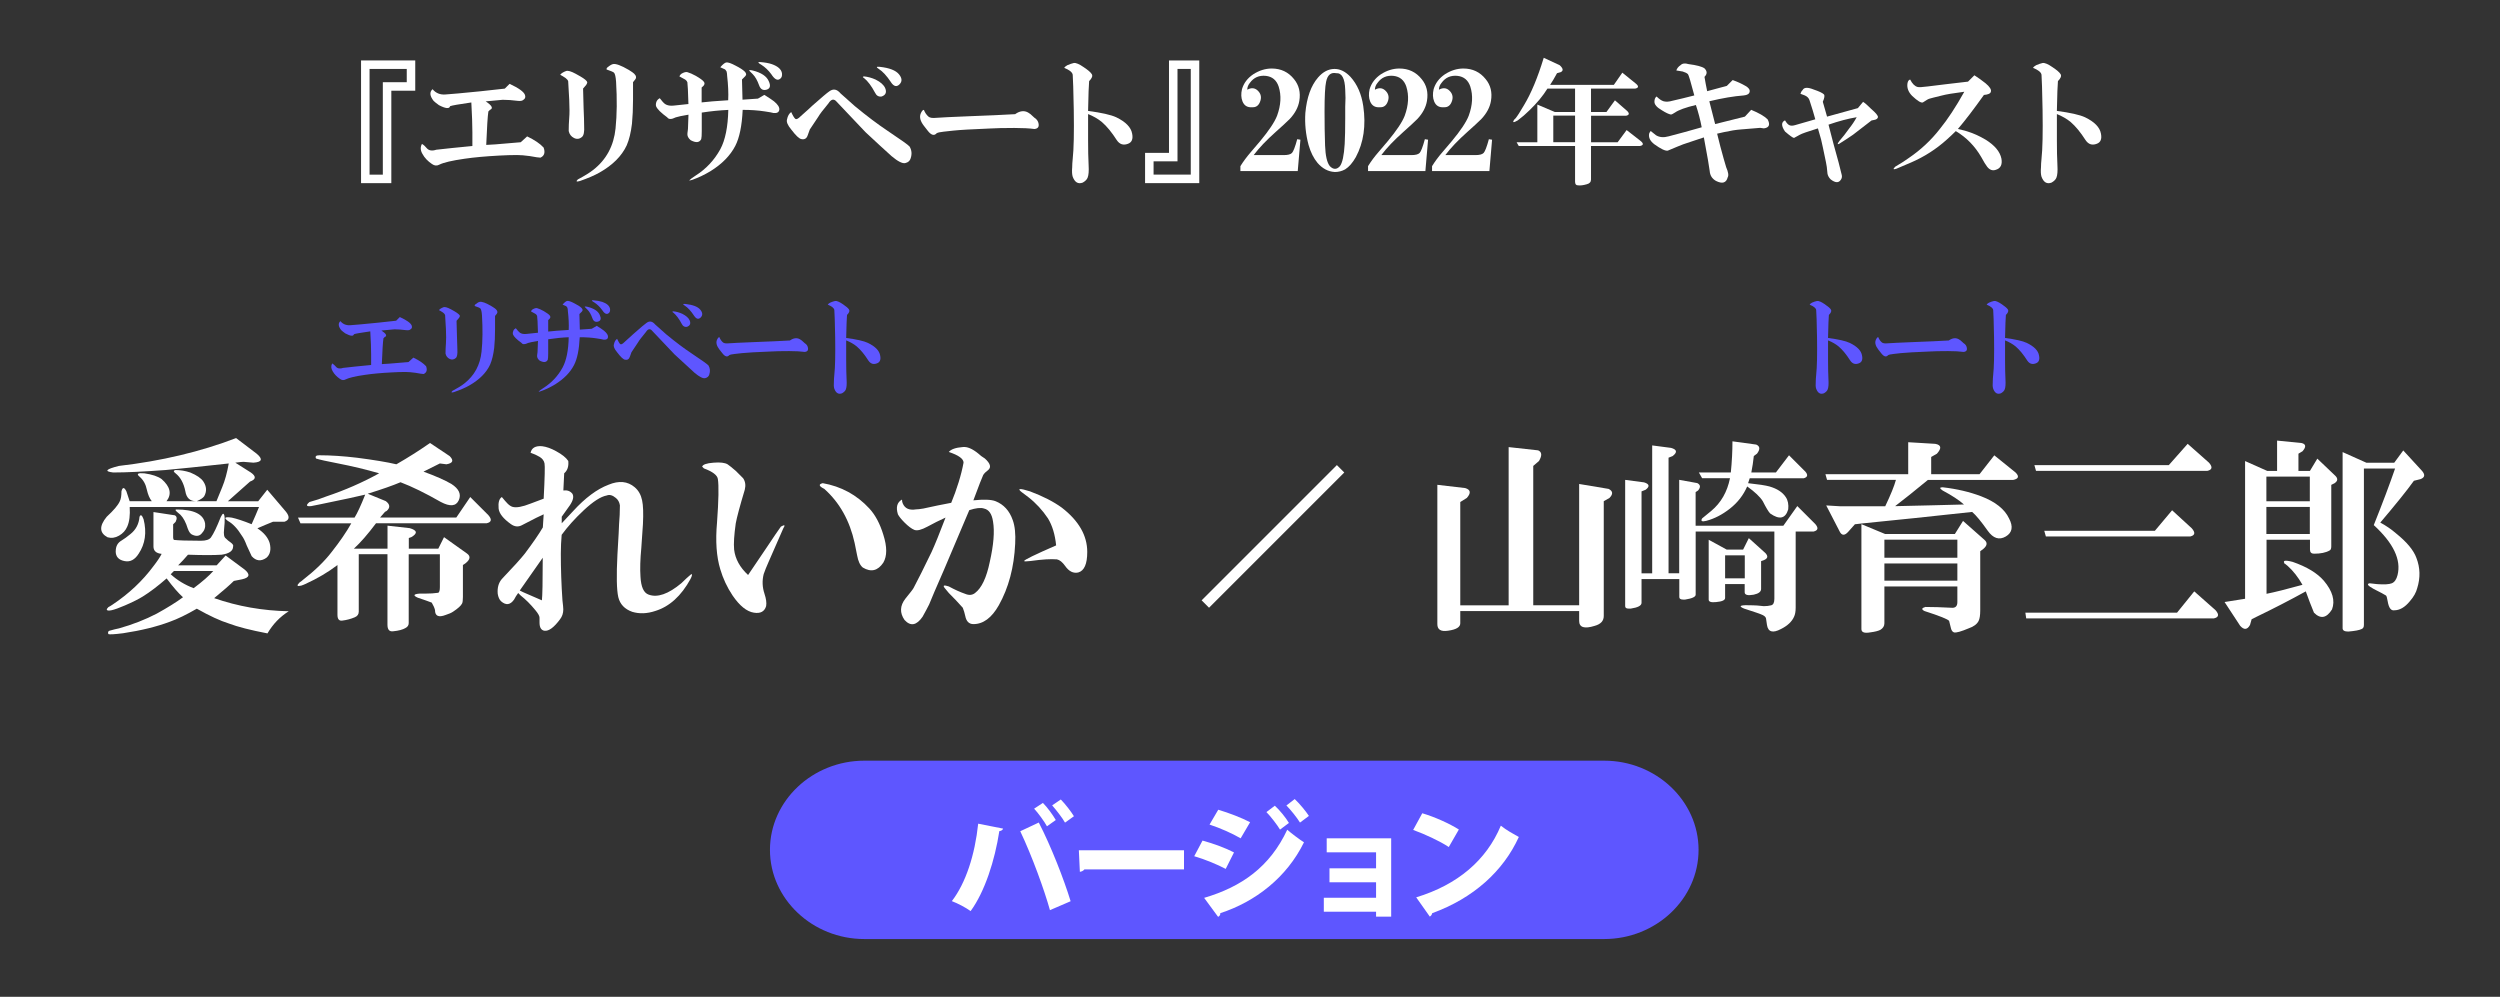
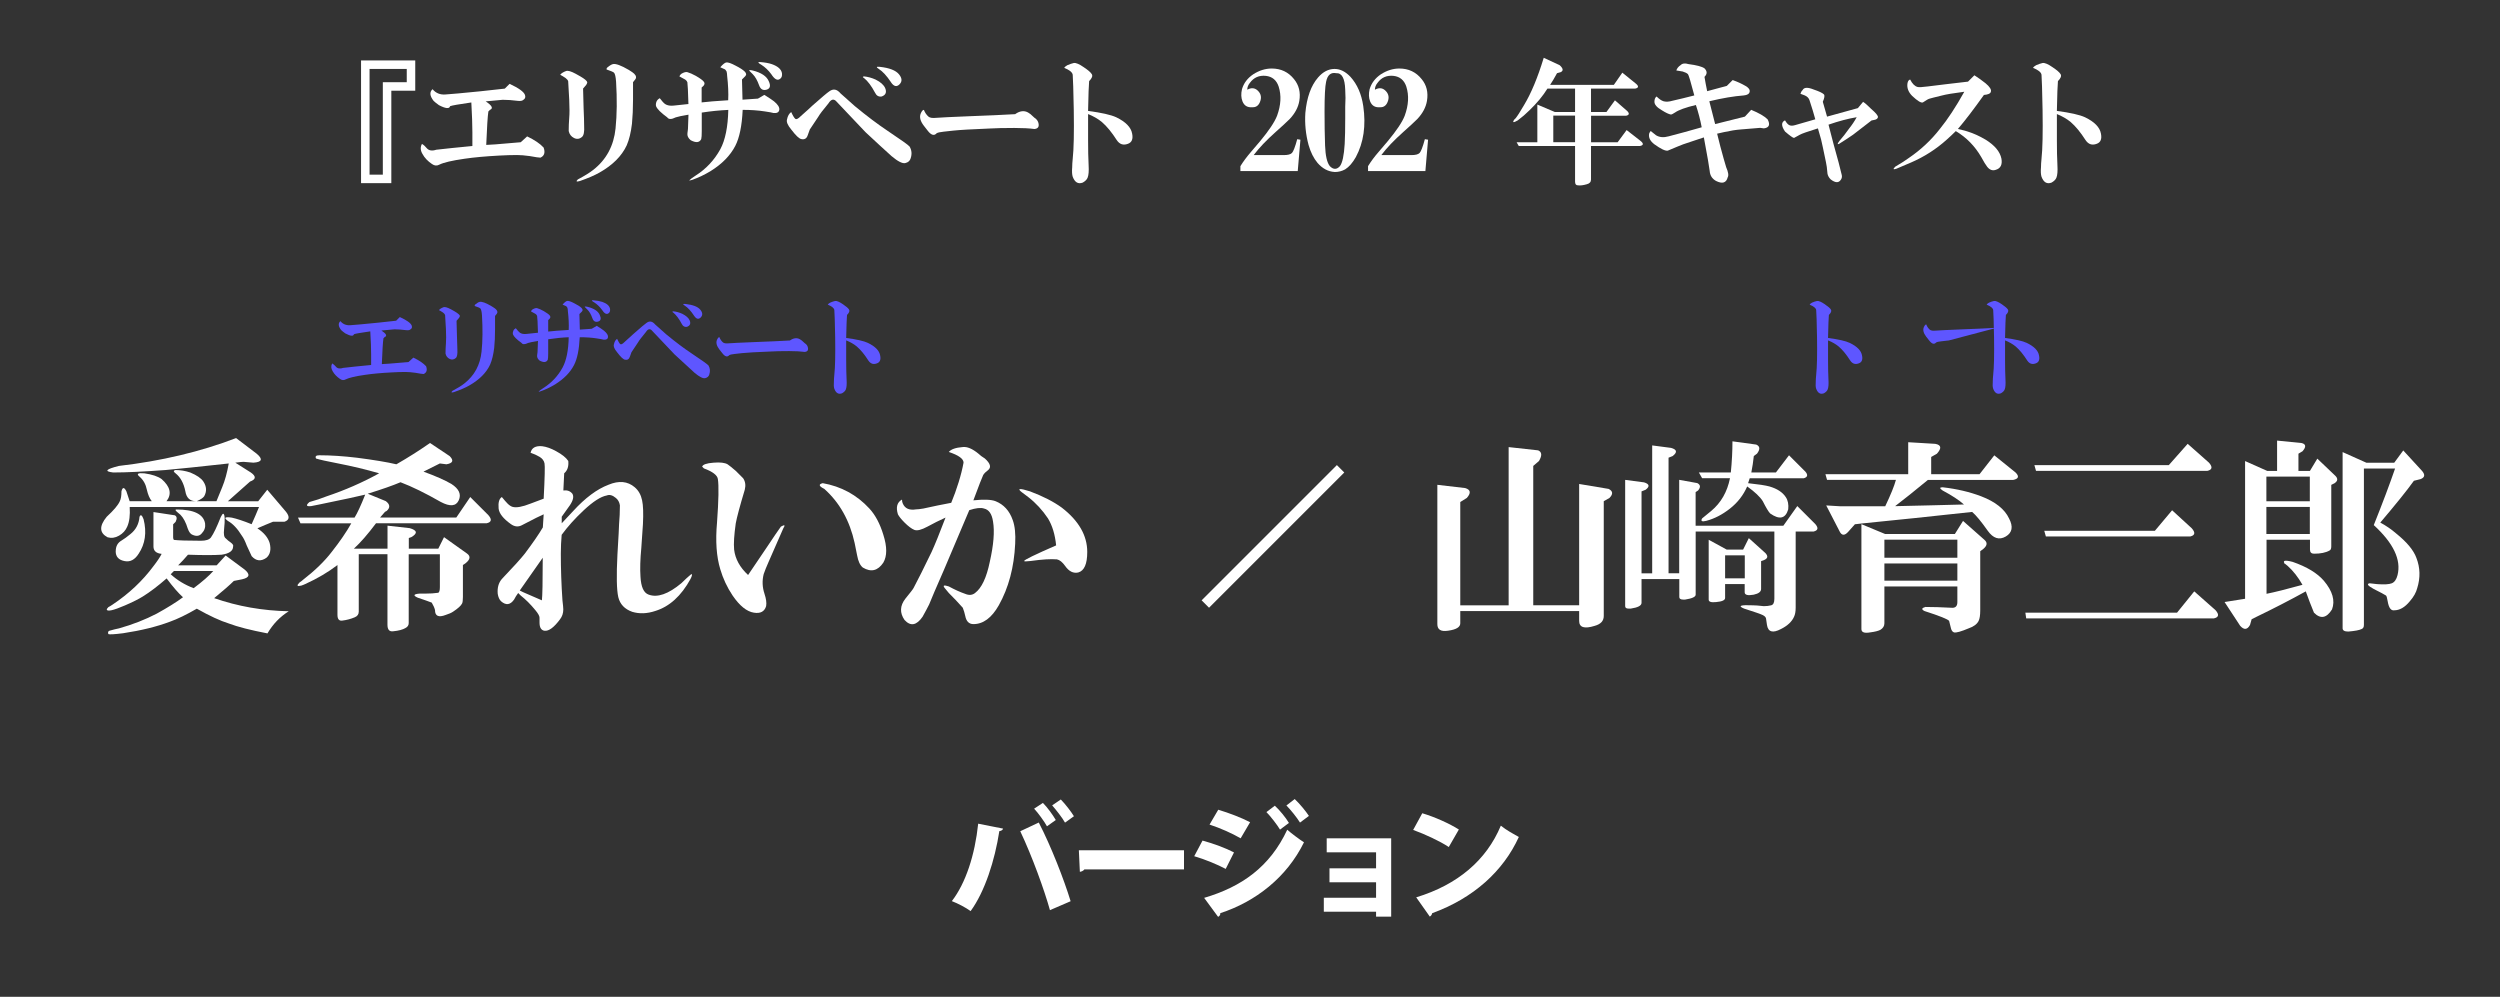
<svg xmlns="http://www.w3.org/2000/svg" id="_レイヤー_2" viewBox="0 0 476.52 190">
  <rect x="0" y="0" width="476.52" height="190" fill="#333333" stroke="none" />
  <defs>
    <style>.cls-1{fill:#fff;}.cls-2{fill:none;}.cls-3{fill:#5e56ff;}</style>
  </defs>
  <g id="_レイヤー_2-2">
    <g>
      <g>
-         <path class="cls-3" d="M323.76,161.99c0-9.35-8.1-17-18-17H164.76c-9.9,0-18,7.65-18,17s8.1,17,18,17h141c9.9,0,18-7.65,18-17Z" />
        <g>
          <path class="cls-1" d="M191.2,157.94c-.07,.24-.31,.43-.72,.48-.86,5.59-2.76,11.52-5.47,15.24-1.01-.72-2.4-1.44-3.58-1.9,2.66-3.46,4.39-8.79,5.02-14.76l4.75,.94Zm8.93,15.55c-1.03-3.72-3.36-10.2-5.66-15.05l3.53-1.66c2.33,4.49,4.82,10.9,6.07,15l-3.94,1.7Zm-1.34-20.45c.89,.89,1.92,2.35,2.45,3.26l-1.68,1.2c-.48-.89-1.7-2.57-2.45-3.36l1.68-1.1Zm3.41-.65c.89,.91,1.94,2.28,2.5,3.19l-1.7,1.22c-.48-.89-1.73-2.47-2.45-3.29l1.66-1.13Z" />
          <path class="cls-1" d="M205.64,162.07h20.04v3.65h-18.99c-.17,.24-.5,.41-.86,.46l-.19-4.1Z" />
          <path class="cls-1" d="M229.21,160.22c2.14,.58,4.44,1.44,6,2.26l-1.58,3.14c-1.54-.82-3.94-1.82-6-2.42l1.58-2.98Zm.31,10.92c7.15-2.11,12.53-5.9,15.84-12.99,.72,.65,2.42,1.92,3.19,2.4-3.29,6.72-9.27,11.33-15.96,13.51,.05,.24-.07,.53-.41,.7l-2.66-3.62Zm2.69-16.8c2.14,.65,4.39,1.51,6.07,2.38l-1.8,3.07c-1.7-.98-3.82-1.92-5.93-2.62l1.66-2.83Zm10.78-.77c.94,.86,2.09,2.28,2.69,3.29l-1.7,1.27c-.5-.86-1.82-2.57-2.59-3.34l1.61-1.22Zm3.79-1.27c.94,.89,2.11,2.3,2.71,3.22l-1.7,1.27c-.55-.91-1.8-2.47-2.59-3.26l1.58-1.22Z" />
          <path class="cls-1" d="M265.17,159.79v14.93h-2.88v-.94h-9.96v-2.66h9.96v-2.95h-8.88v-2.66h8.88v-3.05h-9.41v-2.67h12.29Z" />
          <path class="cls-1" d="M271.09,155.01c2.38,.7,5.23,1.99,6.98,3.1l-1.92,3.34c-1.7-1.13-4.56-2.45-6.79-3.26l1.73-3.17Zm-1.15,16.03c7.9-2.4,13.39-7.08,16.13-13.66,1.08,.86,2.35,1.56,3.43,2.16-2.98,6.53-8.67,11.67-16.51,14.52-.05,.26-.22,.53-.46,.65l-2.59-3.67Z" />
        </g>
      </g>
      <g>
        <path class="cls-1" d="M79.15,11.52v5.77h-4.56v17.62h-5.77V11.52h10.33Zm-8.71,21.77h2.53V15.67h4.56v-2.53h-7.09v20.15Z" />
        <path class="cls-1" d="M100.48,26c1.42,.68,2.46,1.38,3.14,2.13,.34,.95,.13,1.59-.61,1.92-.27,0-.95-.1-2.03-.3-.95-.13-1.76-.2-2.43-.2-1.08,0-2.19,.04-3.34,.1-2.63,.14-4.86,.34-6.68,.61-2.36,.34-3.95,.71-4.76,1.11-.47,.27-.95,.24-1.42-.1-.81-.54-1.42-1.18-1.82-1.92-.4-.67-.44-1.32-.1-1.92,.34,.2,.64,.47,.91,.81,.4,.47,1.01,.57,1.82,.3,1.75-.2,4.05-.44,6.88-.71v-2.63c0-1.42-.07-3.31-.2-5.67-2.36,.34-3.71,.57-4.05,.71-.14,.54-.85,.47-2.13-.2-.47-.34-.81-.61-1.01-.81-.74-.95-.81-1.69-.2-2.23,.61,.74,1.42,1.08,2.43,1.01,1.08-.07,3.31-.27,6.68-.61l4.66-.51,.91-.91c1.75,.81,2.73,1.52,2.94,2.13,.13,.41,.03,.71-.3,.91-.2,.2-.57,.27-1.11,.2-1.01-.13-1.96-.2-2.84-.2-.95,.07-2.02,.17-3.24,.3,1.22,.81,1.48,1.35,.81,1.62l-.3,.3c-.14,.88-.27,3-.41,6.38l1.72-.1c1.62-.13,3.24-.27,4.86-.41l1.21-1.11Z" />
        <path class="cls-1" d="M111.14,16.88l.1,3.75c.07,1.49,.1,2.6,.1,3.34,.07,1.15-.07,1.86-.41,2.13-.47,.41-.98,.47-1.52,.2-.54-.27-.88-.71-1.01-1.32,0-.81,.03-1.65,.1-2.53,.07-.74,.07-1.89,0-3.44-.07-1.28-.14-2.46-.2-3.54-.07-.2-.24-.41-.51-.61-.4-.27-.74-.47-1.01-.61,.2-.27,.57-.51,1.11-.71,.34-.13,.95,.04,1.82,.51l.91,.51c.81,.47,1.25,.84,1.32,1.11,0,.14-.07,.3-.2,.51-.27,.34-.47,.57-.61,.71Zm9.52-1.21v3.34c0,1.69-.07,3.21-.2,4.56-.2,1.69-.54,3.07-1.01,4.15-.95,2.03-2.67,3.75-5.16,5.16-.95,.54-2.19,1.08-3.75,1.62-.68,.2-.81,.1-.4-.3,1.28-.68,2.26-1.28,2.94-1.82,2.5-1.96,3.91-4.59,4.25-7.9,.27-2.63,.3-5.6,.1-8.91-.07-.94-.2-1.52-.4-1.72-.14-.13-.61-.34-1.42-.61,0-.2,.07-.34,.2-.41,.4-.34,.74-.54,1.01-.61,.54-.13,1.55,.24,3.04,1.11,.54,.34,.88,.57,1.01,.71,.41,.4,.47,.78,.2,1.11l-.41,.51Z" />
        <path class="cls-1" d="M145.71,18.1c.88,.54,1.48,.95,1.82,1.21,.74,.61,1.08,1.15,1.01,1.62-.07,.47-.44,.68-1.11,.61-.2-.07-.74-.17-1.62-.3-1.28-.2-2.7-.3-4.25-.3-.14,3.04-.61,5.33-1.42,6.89-.95,1.82-2.5,3.41-4.66,4.76-1.22,.74-2.43,1.32-3.65,1.72-.74,.27-.51,0,.71-.81,2.03-1.28,3.61-2.97,4.76-5.06,.94-1.75,1.45-4.25,1.52-7.49-1.62,.07-3.31,.24-5.06,.51v3.54c0,.74-.03,1.25-.1,1.52-.34,.68-1.01,.74-2.02,.2-.47-.4-.68-.84-.61-1.32l.1-.81,.1-2.73c-1.21,.2-2.02,.37-2.43,.51-.81,.41-1.35,.41-1.62,0-1.21-.88-1.92-1.59-2.13-2.13-.07-.27-.04-.57,.1-.91,.13-.27,.34-.47,.61-.61,.4,.54,.74,.91,1.01,1.11,.41,.27,.95,.37,1.62,.3l2.83-.3c-.07-2.43-.14-3.81-.2-4.15-.07-.2-.2-.37-.41-.51-.34-.2-.71-.41-1.11-.61,.07-.2,.2-.37,.4-.51,.47-.27,.84-.37,1.11-.3,.47,.14,1.01,.37,1.62,.71,.81,.47,1.32,.84,1.52,1.11,.27,.34,.13,.71-.41,1.11v2.84c1.08-.13,2.77-.27,5.06-.41,.07-1.35,0-2.9-.2-4.66,0-.27-.04-.54-.1-.81-.07-.13-.17-.27-.3-.41l-.91-.41c.47-.54,.84-.84,1.11-.91,.34-.07,.95,.14,1.82,.61,.81,.41,1.38,.78,1.72,1.11,.34,.34,.37,.64,.1,.91l-.61,.61c.07,2.43,.1,3.71,.1,3.85,1.01-.07,1.99-.13,2.94-.2l1.21-.71Zm-1.01-1.82c-.34-.95-.74-1.65-1.21-2.13-.27-.27-.47-.47-.61-.61-.2-.2,0-.24,.61-.1,1.62,.41,2.63,1.08,3.04,2.03,.41,.88,.27,1.42-.41,1.62-.68,.2-1.15-.07-1.42-.81Zm.1-4.46c.95,.07,1.72,.2,2.33,.41,1.15,.41,1.79,.98,1.92,1.72,.07,.54-.07,.91-.41,1.11-.47,.34-1.01,.04-1.62-.91-.54-.74-1.18-1.35-1.92-1.82-.61-.34-.71-.51-.3-.51Z" />
        <path class="cls-1" d="M150.8,21.34c.34,.74,.61,1.18,.81,1.32,.2,.14,.54-.03,1.01-.51,1.15-1.01,1.89-1.69,2.23-2.02,1.75-1.55,2.83-2.46,3.24-2.73,.74-.54,1.45-.41,2.13,.41,1.01,.88,1.92,1.69,2.73,2.43,2.29,1.89,4.35,3.44,6.18,4.66,2.63,1.76,4.05,2.77,4.25,3.04,.4,.68,.47,1.42,.2,2.23-.13,.47-.47,.78-1.01,.91-.54,.14-1.42-.3-2.63-1.32-1.35-1.21-3-2.73-4.96-4.56-1.55-1.62-3.38-3.54-5.47-5.77-.54-.67-1.08-.57-1.62,.3-1.01,1.21-1.66,2.06-1.92,2.53l-1.62,2.43-.4,1.11c-.2,.61-.61,.84-1.21,.71-.41-.07-1.05-.67-1.92-1.82-.68-.81-.95-1.45-.81-1.92,.13-.67,.41-1.15,.81-1.42Zm17.21-2.94c-.54,.07-.95-.17-1.21-.71-.68-1.28-1.38-2.23-2.13-2.83-.27-.13-.27-.24,0-.3,.74,.07,1.48,.27,2.23,.61,.94,.47,1.55,1.01,1.82,1.62,.34,.81,.1,1.35-.71,1.62Zm1.82-2.73c-.81-1.22-1.59-2.06-2.33-2.53-.54-.34-.47-.47,.2-.4,1.82,.2,3.04,.67,3.65,1.42,.61,.74,.64,1.38,.1,1.92s-1.08,.41-1.62-.4Z" />
        <path class="cls-1" d="M193.52,21.74c.88-.61,1.69-.71,2.43-.3,.27,.14,.61,.4,1.01,.81,.13,.14,.3,.27,.51,.41,.2,.2,.34,.41,.41,.61,.27,.81,.03,1.25-.71,1.32-.95-.13-2.23-.2-3.85-.2-2.03,0-3.54,.04-4.56,.1-3.44,.14-5.81,.27-7.09,.41l-1.82,.2c-.68,.07-1.11,.17-1.32,.3-.47,.54-1.05,.37-1.72-.51-.27-.34-.51-.64-.71-.91-.68-.88-.88-1.65-.61-2.33,.2-.47,.4-.71,.61-.71,.2,.54,.51,.98,.91,1.32,.27,.2,.74,.27,1.42,.2,.88-.07,2.94-.17,6.18-.3,3.65-.13,6.61-.27,8.91-.4Z" />
        <path class="cls-1" d="M207.39,21.14c2.56,.34,4.35,.74,5.37,1.21,1.82,.88,2.83,1.92,3.04,3.14,.2,1.01-.07,1.66-.81,1.92-.88,.34-1.59,.1-2.13-.71-.95-1.48-1.89-2.63-2.83-3.44-.74-.61-1.62-1.11-2.63-1.52v5.06c0,1.76,.03,3.31,.1,4.66,.07,1.15,0,1.96-.2,2.43-.14,.34-.44,.64-.91,.91-.88,.34-1.52-.04-1.92-1.11-.13-.41-.17-1.01-.1-1.82,0-.41,.03-.94,.1-1.62,.2-1.82,.27-4.93,.2-9.32-.07-3.71-.14-5.94-.2-6.68-.07-.47-.61-.91-1.62-1.32,.13-.2,.34-.37,.61-.51,.47-.2,.88-.34,1.21-.41,.41-.07,1.05,.2,1.92,.81,.81,.54,1.32,.98,1.52,1.32,.2,.34,.03,.78-.51,1.32-.07,.68-.14,2.57-.2,5.67Z" />
-         <path class="cls-1" d="M222.82,29.13V11.52h5.77v23.39h-10.33v-5.77h4.56Zm-2.94,4.15h7.09V13.14h-2.53V30.75h-4.56v2.53Z" />
        <path class="cls-1" d="M236.43,32.58v-.91c.54-.88,1.22-1.79,2.03-2.73l1.72-2.02c1.69-2.03,2.77-3.65,3.24-4.86,.74-2.03,.84-3.88,.3-5.57-.41-1.21-1.21-1.89-2.43-2.03-1.28-.13-2.3,.3-3.04,1.32-.34,.41-.51,.84-.51,1.32,.74-.41,1.38-.37,1.92,.1,.61,.54,.81,1.18,.61,1.92-.27,.95-.81,1.38-1.62,1.32-.88,.07-1.49-.3-1.82-1.11-.27-.67-.3-1.45-.1-2.33,.34-1.15,1.04-2.09,2.13-2.83,1.15-.74,2.33-1.11,3.54-1.11,1.75,0,3.17,.67,4.25,2.02,.94,1.15,1.28,2.53,1.01,4.15-.2,1.21-.81,2.36-1.82,3.44-.61,.61-1.49,1.42-2.63,2.43-1.82,1.62-3.24,3.11-4.25,4.46h5.77c.74,0,1.25-.13,1.52-.4s.61-1.15,1.01-2.63l.61,.1-.51,5.97h-10.94Z" />
        <path class="cls-1" d="M254.38,32.78c-1.21-.07-2.3-.64-3.24-1.72-.74-.88-1.32-2.03-1.72-3.44-.54-2.02-.74-4.05-.61-6.08,.27-2.97,1.08-5.23,2.43-6.78,.94-1.08,1.99-1.62,3.14-1.62,1.08,0,2.09,.51,3.04,1.52,1.28,1.42,2.09,3.27,2.43,5.57,.54,3.71,.07,6.95-1.42,9.72-.61,1.08-1.28,1.86-2.03,2.33-.61,.34-1.28,.51-2.03,.51Zm2.03-10.12v-2.33c.07-1.15,.07-2.23,0-3.24-.07-2.16-.64-3.21-1.72-3.14-1.01-.2-1.66,.34-1.92,1.62-.2,.88-.3,2.77-.3,5.67,0,2.36,.03,4.52,.1,6.48,.07,1.96,.37,3.28,.91,3.95,.67,.68,1.32,.68,1.92,0,.47-.61,.78-2.03,.91-4.25,.07-1.28,.1-2.87,.1-4.76Z" />
        <path class="cls-1" d="M260.76,32.58v-.91c.54-.88,1.21-1.79,2.03-2.73l1.72-2.02c1.69-2.03,2.77-3.65,3.24-4.86,.74-2.03,.84-3.88,.3-5.57-.41-1.21-1.22-1.89-2.43-2.03-1.28-.13-2.3,.3-3.04,1.32-.34,.41-.51,.84-.51,1.32,.74-.41,1.38-.37,1.92,.1,.61,.54,.81,1.18,.61,1.92-.27,.95-.81,1.38-1.62,1.32-.88,.07-1.49-.3-1.82-1.11-.27-.67-.3-1.45-.1-2.33,.34-1.15,1.05-2.09,2.13-2.83,1.15-.74,2.33-1.11,3.54-1.11,1.75,0,3.17,.67,4.25,2.02,.95,1.15,1.28,2.53,1.01,4.15-.2,1.21-.81,2.36-1.82,3.44-.61,.61-1.49,1.42-2.63,2.43-1.82,1.62-3.24,3.11-4.25,4.46h5.77c.74,0,1.25-.13,1.52-.4,.27-.27,.61-1.15,1.01-2.63l.61,.1-.51,5.97h-10.94Z" />
-         <path class="cls-1" d="M272.96,32.58v-.91c.54-.88,1.21-1.79,2.03-2.73l1.72-2.02c1.69-2.03,2.77-3.65,3.24-4.86,.74-2.03,.84-3.88,.3-5.57-.41-1.21-1.22-1.89-2.43-2.03-1.28-.13-2.3,.3-3.04,1.32-.34,.41-.51,.84-.51,1.32,.74-.41,1.38-.37,1.92,.1,.61,.54,.81,1.18,.61,1.92-.27,.95-.81,1.38-1.62,1.32-.88,.07-1.49-.3-1.82-1.11-.27-.67-.3-1.45-.1-2.33,.34-1.15,1.05-2.09,2.13-2.83,1.15-.74,2.33-1.11,3.54-1.11,1.75,0,3.17,.67,4.25,2.02,.95,1.15,1.28,2.53,1.01,4.15-.2,1.21-.81,2.36-1.82,3.44-.61,.61-1.49,1.42-2.63,2.43-1.82,1.62-3.24,3.11-4.25,4.46h5.77c.74,0,1.25-.13,1.52-.4,.27-.27,.61-1.15,1.01-2.63l.61,.1-.51,5.97h-10.94Z" />
        <path class="cls-1" d="M294.96,16.88c-.88,1.42-2.03,2.8-3.44,4.15-.68,.68-1.42,1.32-2.23,1.92-.81,.47-1.05,.44-.71-.1,.13-.13,.24-.24,.3-.3,.34-.41,.88-1.25,1.62-2.53,1.35-2.23,2.6-5.23,3.75-9.01l3.04,1.42c.67,.61,.74,1.05,.2,1.32l-.71,.2c-.47,.88-.91,1.62-1.32,2.23h12.15l1.62-2.33,2.63,2.13c.54,.47,.47,.78-.2,.91h-8.4v4.46h2.94l1.62-2.23,2.33,2.03c.47,.47,.41,.78-.2,.91h-6.68v5.06h5.06l1.72-2.33,2.73,2.13c.54,.47,.47,.78-.2,.91h-9.32v6.38c0,.47-.27,.78-.81,.91-.68,.2-1.25,.27-1.72,.2-.34,0-.51-.24-.51-.71v-6.78h-10.73l-.41-.71h3.95v-7.19l3.34,1.42h3.85v-4.46h-5.27Zm1.11,5.16v5.06h4.15v-5.06h-4.15Z" />
        <path class="cls-1" d="M333.78,20.93c1.48,.61,2.53,1.21,3.14,1.82,.54,1.01,.3,1.59-.71,1.72l-.71-.1-3.64,.3c-.95,.07-2.03,.24-3.24,.51-.54,.14-.98,.24-1.32,.3l.61,2.43c.47,1.76,.84,3.07,1.11,3.95,.41,.94,.51,1.59,.3,1.92-.27,1.08-1.01,1.32-2.23,.71-.74-.41-1.15-1.05-1.21-1.92-.07-.67-.44-2.8-1.11-6.38-.41,.14-1.22,.41-2.43,.81l-1.52,.51c-.54,.2-1.52,.61-2.94,1.21-.47,.07-1.32-.34-2.53-1.21-.81-.61-1.15-1.28-1.01-2.03,.07-.2,.17-.37,.3-.51,.47,.4,.81,.67,1.01,.81,.67,.41,1.48,.47,2.43,.2,1.01-.27,2.03-.54,3.04-.81l3.24-.91c-.27-1.42-.64-2.83-1.11-4.25-1.96,.47-3.28,.95-3.95,1.42-.4,.27-.68,.4-.81,.4-.41-.07-.98-.34-1.72-.81-.95-.54-1.42-1.08-1.42-1.62,0-.47,.13-.81,.41-1.01,.47,.47,.91,.78,1.32,.91,.47,.14,1.04,.1,1.72-.1,1.21-.27,2.6-.61,4.15-1.01-.67-2.56-1.08-3.91-1.21-4.05-.2-.2-.54-.37-1.01-.51-.34-.07-.74-.13-1.21-.2,.13-.4,.4-.74,.81-1.01,.34-.34,.84-.41,1.52-.2,1.55,.2,2.56,.47,3.04,.81,.54,.54,.54,1.08,0,1.62,.13,.81,.3,1.72,.51,2.73l3.75-1.01,1.11-1.11c.95,.34,1.75,.71,2.43,1.11,.61,.34,.88,.71,.81,1.11-.07,.41-.44,.64-1.11,.71-1.89,.14-4.08,.51-6.58,1.11l1.11,4.35c1.62-.41,3.51-.88,5.67-1.42l1.22-1.32Z" />
        <path class="cls-1" d="M355.11,19.41c.34,.2,.84,.64,1.52,1.32,.94,.81,1.38,1.35,1.32,1.62-.07,.27-.3,.44-.71,.51l-.51,.1c-1.21,.95-2.4,1.86-3.54,2.73-.88,.61-1.76,1.18-2.63,1.72-.4,.2-.37,0,.1-.61,.54-.61,1.15-1.38,1.82-2.33,.54-.67,1.01-1.38,1.42-2.13-1.62,.27-3.41,.74-5.37,1.42,.61,2.43,1.25,4.83,1.92,7.19,.2,.81,.41,1.62,.61,2.43,.07,.34,0,.64-.2,.91-.41,.61-1.05,.57-1.92-.1-.34-.34-.54-.71-.61-1.11-.07-.94-.17-1.69-.3-2.23-.47-2.29-.78-3.71-.91-4.25l-.61-2.13c-1.96,.61-3.11,1.01-3.44,1.21-.47,.27-.85,.47-1.11,.61-.2,0-.78-.41-1.72-1.22-.74-1.08-.74-1.79,0-2.13,.27,.47,.54,.78,.81,.91,.27,.14,.64,.14,1.11,0,1.21-.34,2.5-.71,3.85-1.11-.27-1.01-.64-2.23-1.11-3.65-.14-.41-.44-.71-.91-.91l-.81-.3c.07-.27,.2-.51,.41-.71,.27-.54,.98-.57,2.13-.1,1.01,.34,1.65,.64,1.92,.91,.2,.2,.13,.68-.2,1.42l.81,2.83,5.87-1.62,1.01-1.21Z" />
        <path class="cls-1" d="M376.33,14.35c.74,.47,1.45,.98,2.13,1.52,.81,.68,1.15,1.21,1.01,1.62-.07,.34-.51,.54-1.32,.61-2.02,2.83-3.68,5-4.96,6.48,1.15,.27,1.79,.44,1.92,.51,1.08,.34,2.19,.84,3.34,1.52,1.75,1.08,2.77,2.29,3.04,3.64,.2,1.15-.17,1.86-1.11,2.13-.61,.2-1.15,0-1.62-.61-.27-.34-.64-.95-1.11-1.82-1.21-2.09-2.83-3.75-4.86-4.96-.54,.54-1.11,1.08-1.72,1.62-2.02,1.82-4.29,3.27-6.78,4.35l-2.84,1.21c-.61,.2-.67,.07-.2-.4,1.15-.67,1.99-1.22,2.53-1.62,2.29-1.55,4.29-3.41,5.97-5.57,1.48-1.82,3.04-4.18,4.66-7.09-2.09,.27-3.51,.51-4.25,.71l-1.62,.4c-.61,.14-1.01,.27-1.21,.41-.34,.2-.61,.37-.81,.51-.34,.14-1.01-.27-2.03-1.22-.74-.74-1.05-1.55-.91-2.43,.07-.41,.24-.64,.51-.71,.41,.81,.88,1.28,1.42,1.42,.27,.07,.91,.03,1.92-.1l3.34-.41,4.35-.51,1.21-1.21Z" />
        <path class="cls-1" d="M392.05,21.14c2.56,.34,4.35,.74,5.37,1.21,1.82,.88,2.83,1.92,3.04,3.14,.2,1.01-.07,1.66-.81,1.92-.88,.34-1.59,.1-2.13-.71-.95-1.48-1.89-2.63-2.83-3.44-.74-.61-1.62-1.11-2.63-1.52v5.06c0,1.76,.03,3.31,.1,4.66,.07,1.15,0,1.96-.2,2.43-.14,.34-.44,.64-.91,.91-.88,.34-1.52-.04-1.92-1.11-.13-.41-.17-1.01-.1-1.82,0-.41,.03-.94,.1-1.62,.2-1.82,.27-4.93,.2-9.32-.07-3.71-.14-5.94-.2-6.68-.07-.47-.61-.91-1.62-1.32,.13-.2,.34-.37,.61-.51,.47-.2,.88-.34,1.21-.41,.41-.07,1.05,.2,1.92,.81,.81,.54,1.32,.98,1.52,1.32,.2,.34,.03,.78-.51,1.32-.07,.68-.14,2.57-.2,5.67Z" />
      </g>
      <g>
        <g>
          <path class="cls-1" d="M24.72,96.63c.1,1.56-.05,2.81-.47,3.75-.31,.73-.83,1.3-1.56,1.72-.73,.42-1.46,.52-2.19,.31-1.56-.83-1.62-2.13-.16-3.91,1.35-1.25,2.19-2.24,2.5-2.97,.21-.42,.31-1.04,.31-1.88,.21-.83,.52-.83,.94,0l.62,1.88h4.22c-.42-.52-.73-1.25-.94-2.19-.21-1.04-.68-1.88-1.41-2.5-.62-.52-.31-.73,.94-.62,1.46,.21,2.55,.57,3.28,1.09,1.67,1.46,1.98,2.87,.94,4.22h5.62c-1.15,0-1.82-.62-2.03-1.88-.31-1.56-.94-2.71-1.88-3.44-.42-.31-.42-.52,0-.62,.94,0,1.88,.16,2.81,.47,1.25,.52,2.08,1.09,2.5,1.72,.62,.94,.68,1.88,.16,2.81-.21,.31-.68,.62-1.41,.94h3.75l1.09-2.66c.52-1.25,.94-2.76,1.25-4.53-5.62,.62-9.64,1.04-12.03,1.25-4.17,.31-7.5,.47-10,.47-1.77-.21-1.41-.62,1.09-1.25,8.12-.94,15.57-2.71,22.34-5.31l3.91,2.97c1.25,1.04,1.04,1.62-.62,1.72l-1.88-.16c-.21,0-.73,.05-1.56,.16l2.97,1.88c1.04,.73,.99,1.3-.16,1.72l-4.22,3.75h5.78l1.72-2.19,3.59,4.22c.73,.94,.62,1.56-.31,1.88h-2.19c-1.04,.42-2.03,.83-2.97,1.25,1.25,.83,2.03,1.77,2.34,2.81,.31,1.25,.1,2.19-.62,2.81-1.04,.73-1.98,.62-2.81-.31-.21-.42-.52-1.09-.94-2.03-.31-.83-.62-1.46-.94-1.88-.83-1.35-1.72-2.29-2.66-2.81-.83-.62-.57-.83,.78-.62,.94,.21,2.19,.62,3.75,1.25,.52-1.15,.99-2.24,1.41-3.28H24.72Zm12.81,19.38c-1.98,1.15-3.7,1.98-5.16,2.5-2.5,.94-5.47,1.67-8.91,2.19-1.67,.21-2.61,.26-2.81,.16-.11-.31-.05-.52,.16-.62,.73-.21,1.35-.37,1.88-.47,2.6-.73,5-1.67,7.19-2.81,2.08-1.15,3.75-2.19,5-3.12-.83-.73-1.88-1.93-3.12-3.59-1.67,1.46-3.18,2.6-4.53,3.44-.83,.52-1.98,1.09-3.44,1.72-2.19,.94-3.33,1.2-3.44,.78,0-.1,.1-.26,.31-.47,.21-.1,.47-.26,.78-.47,3.12-2.08,5.73-4.53,7.81-7.34,.73-.94,1.25-1.72,1.56-2.34-1.04-.1-1.56-.57-1.56-1.41v-6.56l4.06,.62c.42,.21,.47,.62,.16,1.25l-.47,.47v2.5c0,.21,.05,.37,.16,.47,.83,.1,2.55,.16,5.16,.16,.94,0,1.56-.21,1.88-.62,.52-.73,1.14-2.03,1.88-3.91,.21-.42,.36-.62,.47-.62,.31,.1,.36,1.09,.16,2.97-.11,.94,0,1.51,.31,1.72,.31,.31,.62,.57,.94,.78,.42,.31,.57,.57,.47,.78,0,.83-.73,1.35-2.19,1.56-1.46,.1-3.59,.1-6.41,0-.62,.73-1.25,1.41-1.88,2.03h7.34l1.72-1.88,3.59,2.66c1.14,.94,.99,1.56-.47,1.88l-1.56,.31c-.73,.73-1.98,1.82-3.75,3.28,4.48,1.56,9.22,2.4,14.22,2.5-1.67,1.04-3.02,2.45-4.06,4.22-3.23-.62-5.68-1.25-7.34-1.88-1.67-.52-3.7-1.46-6.09-2.81Zm-15.47-10.94c0-.94,.36-1.61,1.09-2.03,.52-.31,1.09-.73,1.72-1.25,1.04-.83,1.61-1.93,1.72-3.28,.21-.52,.47-.36,.78,.47,.62,2.5,.31,4.69-.94,6.56-.73,1.15-1.62,1.62-2.66,1.41-1.15-.21-1.72-.83-1.72-1.88Zm10.47,4.38c1.25,1.15,2.71,2.03,4.38,2.66,1.67-1.25,2.92-2.34,3.75-3.28h-7.5l-.62,.62Zm1.09-12.34c3.33,0,5.16,.89,5.47,2.66,.1,.73-.11,1.35-.62,1.88-.42,.52-.99,.62-1.72,.31-.31-.1-.57-.36-.78-.78-.11-.21-.26-.62-.47-1.25-.42-1.04-.94-1.77-1.56-2.19-.52-.42-.62-.62-.31-.62Z" />
          <path class="cls-1" d="M64.3,107.72c-1.77,1.35-3.8,2.55-6.09,3.59-.21,.1-.47,.21-.78,.31-.83,.21-.94,0-.31-.62,.31-.21,.52-.36,.62-.47,2.29-1.77,4.11-3.54,5.47-5.31,1.56-1.98,2.81-3.8,3.75-5.47h-9.69l-.47-1.09h10.78c.52-.83,1.2-2.29,2.03-4.38-1.25,.31-4.17,.94-8.75,1.88l-1.56,.31c-.94,.1-1.04-.16-.31-.78,1.15-.31,2.24-.68,3.28-1.09,3.44-1.15,6.77-2.6,10-4.38-2.5-.73-5.1-1.35-7.81-1.88-2.19-.42-3.59-.73-4.22-.94-.21-.42,0-.62,.62-.62,2.19,0,4.58,.16,7.19,.47,3.23,.42,5.73,.83,7.5,1.25,2.19-1.25,4.32-2.6,6.41-4.06l3.75,2.5c.83,.83,.62,1.35-.62,1.56l-1.25-.16-3.12,1.56c2.29,.83,4.06,1.62,5.31,2.34,1.46,.94,1.93,1.98,1.41,3.12-.52,1.15-1.67,1.25-3.44,.31-2.92-1.67-5.47-2.92-7.66-3.75-1.46,.62-3.54,1.35-6.25,2.19l3.44,1.41c.83,.62,.88,1.25,.16,1.88l-.31,.16-.94,1.09h14.53l2.66-3.91,3.44,3.44c.73,.83,.62,1.35-.31,1.56h-21.09c-1.56,2.08-2.97,3.7-4.22,4.84h6.41v-4.38l4.22,.47c1.46,.42,1.56,.99,.31,1.72l-.47,.16v2.03h5.62l1.09-2.19,4.38,3.12c.73,.52,.62,1.15-.31,1.88l-.47,.31v6.09c0,.62-.05,1.04-.16,1.25-.21,.42-.78,.94-1.72,1.56-.31,.21-.78,.42-1.41,.62-1.35,.52-2.03,.21-2.03-.94-.1-.42-.31-.88-.62-1.41-.52-.21-1.41-.52-2.66-.94-.94-.42-.83-.68,.31-.78h1.09c.94,0,1.77-.05,2.5-.16,.21-.1,.31-.47,.31-1.09v-6.25h-5.94v13.12c0,.42-.21,.73-.62,.94-.52,.31-1.3,.52-2.34,.62-.73,.1-1.09-.31-1.09-1.25v-13.44h-5.47v10.94c0,.52-.26,.88-.78,1.09-.73,.31-1.51,.52-2.34,.62-.62,.1-.94-.26-.94-1.09v-9.53Z" />
          <path class="cls-1" d="M98.77,113.03c-.31,.42-.57,.83-.78,1.25-.73,1.04-1.56,1.15-2.5,.31-.31-.31-.52-.78-.62-1.41-.1-1.15,.16-2.08,.78-2.81,2.19-2.29,3.65-3.91,4.38-4.84,1.56-2.08,2.71-3.75,3.44-5l.16-2.5c-.52,.21-1.88,.89-4.06,2.03-.73,.42-1.46,.37-2.19-.16-1.46-1.04-2.24-2.03-2.34-2.97-.1-1.15,.1-1.88,.62-2.19,.42,.52,.78,.94,1.09,1.25s.62,.52,.94,.62c.73,.21,1.88,0,3.44-.62l2.5-.94c.21-4.06,.26-6.3,.16-6.72-.1-.52-.42-.94-.94-1.25-.52-.31-1.09-.57-1.72-.78,.21-.94,.94-1.35,2.19-1.25,.83,.1,1.72,.42,2.66,.94,1.15,.62,1.93,1.25,2.34,1.88,.1,1.04-.16,1.82-.78,2.34l-.16,3.28c.73-.1,1.3,.1,1.72,.62,.31,.52,.16,1.25-.47,2.19l-1.56,2.19v1.25l2.19-2.34c2.29-2.5,4.53-4.17,6.72-5,1.98-.83,3.65-.68,5,.47,.73,.62,1.2,1.46,1.41,2.5,.21,.94,.26,2.45,.16,4.53-.1,1.46-.21,2.97-.31,4.53-.21,2.19-.26,4.01-.16,5.47,.1,1.98,.62,3.12,1.56,3.44,1.67,.62,3.75-.1,6.25-2.19,.73-.73,1.35-1.3,1.88-1.72,.21,0,.16,.31-.16,.94-1.77,3.23-4.01,5.26-6.72,6.09-1.56,.52-3.02,.57-4.38,.16-1.46-.52-2.34-1.46-2.66-2.81-.31-1.35-.37-4.06-.16-8.12,.21-3.44,.31-5.36,.31-5.78,.1-1.15,.16-2.34,.16-3.59-.1-.62-.37-1.09-.78-1.41-.62-.52-1.2-.68-1.72-.47-1.15,.21-2.6,1.15-4.38,2.81-1.67,1.56-3.07,3.12-4.22,4.69-.1,1.15-.16,2.34-.16,3.59,0,2.92,.1,5.89,.31,8.91,.1,.83,.16,1.41,.16,1.72,0,.73-.21,1.35-.62,1.88-1.15,1.56-2.14,2.29-2.97,2.19-.62-.1-.94-.62-.94-1.56v-.94c0-.31-.26-.78-.78-1.41-.94-1.15-1.88-2.08-2.81-2.81l-.47-.47Zm.31-.47l.62,.31,3.59,1.56c.1-.83,.16-3.54,.16-8.12l-4.38,6.25Z" />
          <path class="cls-1" d="M133.83,88.97c.1-.42,.83-.68,2.19-.78,1.25-.1,2.13,0,2.66,.31,.31,.21,.83,.62,1.56,1.25,.73,.73,1.2,1.2,1.41,1.41,.42,.62,.52,1.35,.31,2.19-.94,3.12-1.51,5.26-1.72,6.41-.31,2.19-.42,3.85-.31,5,.21,1.77,1.09,3.39,2.66,4.84l3.59-5.31c1.25-1.88,2.13-3.18,2.66-3.91,.73-.42,.88-.31,.47,.31l-2.81,6.41c-.42,.94-.73,1.72-.94,2.34-.31,1.25-.26,2.5,.16,3.75,.31,.94,.42,1.72,.31,2.34-.31,1.04-1.09,1.46-2.34,1.25-1.35-.21-2.71-1.3-4.06-3.28-1.04-1.56-1.82-3.23-2.34-5-.73-2.4-.94-5.36-.62-8.91,.31-4.27,.36-7.03,.16-8.28-.1-.73-.99-1.41-2.66-2.03l-.31-.31Zm22.97,3.12c3.54,.62,6.51,2.24,8.91,4.84,1.15,1.25,2.03,2.92,2.66,5,.73,2.29,.73,4.06,0,5.31-1.04,1.56-2.34,1.88-3.91,.94-.52-.42-.89-1.2-1.09-2.34-.1-.52-.26-1.3-.47-2.34-.94-4.27-2.87-7.71-5.78-10.31-1.04-.52-1.15-.88-.31-1.09Z" />
          <path class="cls-1" d="M180.22,98.66c-1.15,.52-2.29,1.09-3.44,1.72-1.15,.62-1.98,.83-2.5,.62-.52-.21-1.15-.68-1.88-1.41-.62-.62-1.04-1.15-1.25-1.56-.42-1.35-.16-2.29,.78-2.81,0,.31,.05,.57,.16,.78,.42,.94,1.25,1.3,2.5,1.09,.31,0,.78-.05,1.41-.16,1.88-.42,3.64-.78,5.31-1.09,.52-1.25,.99-2.55,1.41-3.91,.42-1.35,.73-2.6,.94-3.75,0-.73-.94-1.41-2.81-2.03,.42-.52,1.3-.83,2.66-.94,.83-.1,1.82,.31,2.97,1.25,.31,.31,.73,.62,1.25,.94,1.04,.94,1.25,1.67,.62,2.19-.42,.31-.73,.62-.94,.94-.21,.42-.83,2.03-1.88,4.84,1.98-.21,3.38-.16,4.22,.16,1.56,.62,2.66,1.82,3.28,3.59,.42,1.15,.57,2.66,.47,4.53-.21,4.48-1.25,8.39-3.12,11.72-1.36,2.4-2.97,3.59-4.84,3.59-.83,0-1.36-.52-1.56-1.56-.11-.52-.26-1.04-.47-1.56-.83-.94-1.72-1.88-2.66-2.81l-.78-.94c-.42-.52-.16-.62,.78-.31,1.14,.62,2.19,1.09,3.12,1.41,.73,.31,1.35,.26,1.88-.16,1.25-.94,2.19-2.92,2.81-5.94,.73-3.23,.94-5.78,.62-7.66-.21-1.46-.78-2.29-1.72-2.5-.62-.21-1.56-.1-2.81,.31l-4.84,11.41c-1.46,3.33-2.4,5.52-2.81,6.56-.31,.62-.73,1.41-1.25,2.34-1.15,1.67-2.29,1.88-3.44,.62-.94-1.35-.89-2.71,.16-4.06,.94-1.15,1.46-1.82,1.56-2.03,.83-1.56,1.98-3.85,3.44-6.88,.62-1.35,1.51-3.54,2.66-6.56Zm21.09,5.31c-.21-2.08-.73-3.8-1.56-5.16-1.04-1.56-2.29-2.92-3.75-4.06l-1.25-.94c-.94-.73-.42-.78,1.56-.16,2.5,.94,4.53,1.98,6.09,3.12,3.23,2.5,4.84,5.31,4.84,8.44,0,2.29-.57,3.59-1.72,3.91-.94,.21-1.77-.21-2.5-1.25-.52-.73-1.04-1.15-1.56-1.25-1.15-.1-2.81,0-5,.31-.83,.1-1.25,.1-1.25,0,0-.21,2.03-1.2,6.09-2.97Z" />
          <path class="cls-1" d="M256.23,90.06l-25.78,25.78-1.41-1.41,25.78-25.78,1.41,1.41Z" />
          <path class="cls-1" d="M278.34,116.47v2.34c0,.73-.78,1.2-2.34,1.41-1.36,.21-2.03-.21-2.03-1.25v-26.56l5.31,.62c1.04,.31,1.14,.94,.31,1.88l-1.25,.78v19.69h9.22v-30.16l5.62,.62c.73,.31,.78,.99,.16,2.03l-1.09,.94v26.56h8.75v-23.12l5.62,.94c.83,.42,.88,.99,.16,1.72l-1.09,.62v21.88c0,.94-.57,1.56-1.72,1.88-1.98,.62-2.97,.31-2.97-.94v-1.88h-22.66Z" />
          <path class="cls-1" d="M312.89,110.38v4.53c0,.52-.68,.89-2.03,1.09h-.47c-.42,0-.62-.16-.62-.47v-24.06l3.59,.47c1.04,.31,1.14,.78,.31,1.41l-.78,.31v15.62h2.03v-24.38l3.59,.47c1.14,.31,1.25,.83,.31,1.56l-.78,.31v22.03h2.03v-17.81l3.44,.62c.62,.31,.68,.78,.16,1.41l-.47,.31v6.41h16.72l2.66-3.75,3.44,3.44c.62,.73,.52,1.2-.31,1.41h-3.44v14.53c0,.73-.11,1.3-.31,1.72-.42,.94-1.25,1.72-2.5,2.34-1.56,.83-2.45,.57-2.66-.78l-.16-1.09c0-.31-.21-.57-.62-.78-.42-.21-1.62-.62-3.59-1.25-1.25-.52-.68-.73,1.72-.62,.42,0,1.09,.05,2.03,.16,.52,0,.99-.05,1.41-.16,.42-.1,.62-.52,.62-1.25v-12.81h-15v12.03c0,.42-.68,.73-2.03,.94,.1,0,0,0-.31,0-.52,0-.78-.16-.78-.47v-3.44h-7.19Zm28.12-23.59l3.12,3.12c.52,.62,.42,1.04-.31,1.25h-10.31l-.31,.94c1.98,.21,3.33,.42,4.06,.62,1.46,.42,2.5,1.09,3.12,2.03,.42,.62,.57,1.41,.47,2.34-.52,1.77-1.67,2.03-3.44,.78-.31-.31-.78-1.09-1.41-2.34-.52-.83-1.51-1.77-2.97-2.81-.73,1.67-1.82,3.07-3.28,4.22-1.46,1.15-2.97,1.93-4.53,2.34-.83,.21-1.09,.05-.78-.47,.62-.52,1.2-.99,1.72-1.41,1.88-1.56,3.07-3.65,3.59-6.25h-5.31l-.62-1.09h6.09c.21-2.08,.31-4.06,.31-5.94l4.53,.62c.73,.31,.78,.89,.16,1.72l-.62,.47c-.11,1.04-.26,2.08-.47,3.12h4.69l2.5-3.28Zm-12.19,24.53v2.66c0,.42-.57,.68-1.72,.78-.94,.1-1.41-.05-1.41-.47v-11.41l3.44,1.88h3.12l1.09-2.19,3.12,2.81c.62,.62,.52,1.09-.31,1.41l-.47,.16v5.31c0,.52-.47,.89-1.41,1.09-1.15,.21-1.72,.05-1.72-.47v-1.56h-3.75Zm0-5.47v4.38h3.75v-4.38h-3.75Z" />
          <path class="cls-1" d="M361.37,91.47h-13.12l-.31-1.09h15.78v-6.09l5.16,.31c1.15,.21,1.25,.83,.31,1.88l-1.09,.62v3.28h9.22l2.81-3.59,4.06,3.28c.73,.73,.57,1.2-.47,1.41h-16.25c-2.4,1.98-4.48,3.65-6.25,5l6.88-.16,6.25-.16c-.94-.83-2.29-1.72-4.06-2.66-.62-.42-.62-.62,0-.62,2.71,.31,5.16,.89,7.34,1.72,2.71,1.04,4.48,2.45,5.31,4.22,.83,1.56,.62,2.71-.62,3.44-1.25,.73-2.4,.37-3.44-1.09-1.25-1.77-2.24-2.97-2.97-3.59-7.6,.83-14.58,1.56-20.94,2.19l-1.41,.16-1.25,1.41c-.73,.83-1.3,.78-1.72-.16l-2.5-4.84,2.66,.16h8.59c1.04-2.19,1.72-3.85,2.03-5Zm-2.19,20.31v7.03c0,.52-.26,.94-.78,1.25-.42,.21-1.04,.36-1.88,.47-1.15,.21-1.72,0-1.72-.62v-20l4.53,1.88h13.28l1.56-2.5,4.06,3.59c.62,.52,.57,1.09-.16,1.72l-.62,.47v11.25c0,.94-.1,1.61-.31,2.03-.31,.62-.94,1.09-1.88,1.41-1.46,.62-2.4,.88-2.81,.78-.31-.1-.52-.42-.62-.94-.1-.42-.21-.83-.31-1.25-.21-.31-1.77-.94-4.69-1.88-.62-.31-.57-.57,.16-.78,1.35,0,3.07,.05,5.16,.16,.62,0,.94-.36,.94-1.09v-2.97h-13.91Zm0-5.47h13.91v-3.44h-13.91v3.44Zm0,1.09v3.28h13.91v-3.28h-13.91Z" />
          <path class="cls-1" d="M418.24,112.72l4.06,3.59c.73,.83,.62,1.35-.31,1.56h-35.78l-.16-1.09h28.91l3.28-4.06Zm-1.25-28.12l4.06,3.59c.73,.83,.62,1.35-.31,1.56h-32.66l-.31-1.09h25.62l3.59-4.06Zm-2.97,12.66l3.75,3.44c.73,.83,.62,1.35-.31,1.56h-27.5l-.31-1.09h21.09l3.28-3.91Z" />
          <path class="cls-1" d="M431.99,113.19c1.56-.31,3.85-.88,6.88-1.72-.83-1.46-1.77-2.66-2.81-3.59-.73-.62-.89-.73-.47-.31-.62-.73-.16-.88,1.41-.47,2.71,.94,4.69,2.14,5.94,3.59,1.67,1.98,2.19,3.8,1.56,5.47-1.04,1.67-2.19,1.88-3.44,.62-.52-1.25-1.04-2.6-1.56-4.06-3.02,1.67-6.15,3.28-9.38,4.84l-.94,.47-.31,1.09c-.52,.94-1.15,.99-1.88,.16l-2.97-4.53,3.91-.62v-26.25l4.22,1.88h1.88v-5.78l4.69,.47c.83,.21,.88,.73,.16,1.56l-.78,.47v3.28h2.19l1.41-2.34,3.44,3.28c.52,.52,.47,.99-.16,1.41l-.62,.31v11.72c0,.42-.1,.68-.31,.78-.73,.42-1.72,.62-2.97,.62-.52,0-.78-.26-.78-.78v-1.88h-8.28v10.31Zm0-22.34v4.69h8.28v-4.69h-8.28Zm0,10.94h8.28v-5.16h-8.28v5.16Zm18.59-12.5v29.84c0,.42-.16,.68-.47,.78-.42,.21-1.25,.36-2.5,.47-.73,0-1.09-.21-1.09-.62v-33.59l4.53,2.03h5.31l1.72-2.34,3.59,3.91c.62,.73,.52,1.25-.31,1.56l-1.25,.31c-1.35,1.88-3.49,4.53-6.41,7.97,1.15,.62,2.13,1.3,2.97,2.03,2.08,1.67,3.38,3.23,3.91,4.69,.73,1.88,.78,3.8,.16,5.78-.21,.83-.68,1.67-1.41,2.5-.94,1.15-1.93,1.72-2.97,1.72-.62,.1-1.04-.47-1.25-1.72-.1-.62-.21-.99-.31-1.09-.31-.21-1.09-.62-2.34-1.25-1.15-.62-1.41-.99-.78-1.09l1.41,.16c1.35,.1,2.29,.05,2.81-.16,.52-.21,.88-.73,1.09-1.56,.73-2.92-.78-6.09-4.53-9.53,1.67-4.17,3.02-7.76,4.06-10.78h-5.94Z" />
        </g>
        <g>
          <path class="cls-3" d="M78.8,68.17c1.09,.52,1.9,1.07,2.42,1.64,.26,.73,.1,1.22-.47,1.48-.21,0-.73-.08-1.56-.23-.73-.1-1.36-.16-1.88-.16-.83,0-1.69,.03-2.58,.08-2.03,.1-3.75,.26-5.16,.47-1.82,.26-3.05,.55-3.67,.86-.37,.21-.73,.18-1.09-.08-.62-.42-1.09-.91-1.41-1.48-.31-.52-.34-1.02-.08-1.48,.26,.16,.49,.37,.7,.62,.31,.37,.78,.44,1.41,.23,1.35-.16,3.12-.34,5.31-.55v-2.03c0-1.09-.05-2.55-.16-4.38-1.82,.26-2.87,.44-3.12,.55-.11,.42-.65,.37-1.64-.16-.37-.26-.62-.47-.78-.62-.57-.73-.62-1.3-.16-1.72,.47,.57,1.09,.83,1.88,.78,.83-.05,2.55-.21,5.16-.47l3.59-.39,.7-.7c1.35,.62,2.11,1.17,2.27,1.64,.1,.31,.03,.55-.23,.7-.16,.16-.44,.21-.86,.16-.78-.1-1.51-.16-2.19-.16-.73,.05-1.56,.13-2.5,.23,.94,.62,1.14,1.04,.62,1.25l-.23,.23c-.11,.68-.21,2.32-.31,4.92l1.33-.08c1.25-.1,2.5-.21,3.75-.31l.94-.86Z" />
          <path class="cls-3" d="M87.02,61.14l.08,2.89c.05,1.15,.08,2.01,.08,2.58,.05,.89-.05,1.43-.31,1.64-.37,.31-.76,.37-1.17,.16-.42-.21-.68-.55-.78-1.02,0-.62,.03-1.28,.08-1.95,.05-.57,.05-1.46,0-2.66-.05-.99-.1-1.9-.16-2.73-.05-.16-.18-.31-.39-.47-.31-.21-.57-.36-.78-.47,.16-.21,.44-.39,.86-.55,.26-.1,.73,.03,1.41,.39l.7,.39c.62,.37,.96,.65,1.02,.86,0,.1-.05,.23-.16,.39-.21,.26-.37,.44-.47,.55Zm7.34-.94v2.58c0,1.3-.05,2.47-.16,3.52-.16,1.3-.42,2.37-.78,3.2-.73,1.56-2.06,2.89-3.98,3.98-.73,.42-1.69,.83-2.89,1.25-.52,.16-.62,.08-.31-.23,.99-.52,1.74-.99,2.27-1.41,1.93-1.51,3.02-3.54,3.28-6.09,.21-2.03,.23-4.32,.08-6.88-.05-.73-.16-1.17-.31-1.33-.1-.1-.47-.26-1.09-.47,0-.16,.05-.26,.16-.31,.31-.26,.57-.42,.78-.47,.42-.1,1.2,.18,2.34,.86,.42,.26,.68,.44,.78,.55,.31,.31,.36,.6,.16,.86l-.31,.39Z" />
          <path class="cls-3" d="M113.7,62.08c.68,.42,1.14,.73,1.41,.94,.57,.47,.83,.89,.78,1.25-.05,.37-.34,.52-.86,.47-.16-.05-.57-.13-1.25-.23-.99-.16-2.08-.23-3.28-.23-.11,2.34-.47,4.12-1.09,5.31-.73,1.41-1.93,2.63-3.59,3.67-.94,.57-1.88,1.02-2.81,1.33-.57,.21-.39,0,.55-.62,1.56-.99,2.79-2.29,3.67-3.91,.73-1.35,1.12-3.28,1.17-5.78-1.25,.05-2.55,.18-3.91,.39v2.73c0,.57-.03,.96-.08,1.17-.26,.52-.78,.57-1.56,.16-.37-.31-.52-.65-.47-1.02l.08-.62,.08-2.11c-.94,.16-1.56,.29-1.88,.39-.62,.31-1.04,.31-1.25,0-.94-.68-1.48-1.22-1.64-1.64-.05-.21-.03-.44,.08-.7,.1-.21,.26-.36,.47-.47,.31,.42,.57,.7,.78,.86,.31,.21,.73,.29,1.25,.23l2.19-.23c-.05-1.88-.11-2.94-.16-3.2-.05-.16-.16-.29-.31-.39-.26-.16-.55-.31-.86-.47,.05-.16,.16-.29,.31-.39,.36-.21,.65-.29,.86-.23,.36,.1,.78,.29,1.25,.55,.62,.37,1.02,.65,1.17,.86,.21,.26,.1,.55-.31,.86v2.19c.83-.1,2.13-.21,3.91-.31,.05-1.04,0-2.24-.16-3.59,0-.21-.03-.42-.08-.62-.05-.1-.13-.21-.23-.31l-.7-.31c.36-.42,.65-.65,.86-.7,.26-.05,.73,.1,1.41,.47,.62,.31,1.07,.6,1.33,.86,.26,.26,.29,.5,.08,.7l-.47,.47c.05,1.88,.08,2.87,.08,2.97,.78-.05,1.54-.1,2.27-.16l.94-.55Zm-.78-1.41c-.26-.73-.57-1.28-.94-1.64-.21-.21-.37-.36-.47-.47-.16-.16,0-.18,.47-.08,1.25,.31,2.03,.83,2.34,1.56,.31,.68,.21,1.09-.31,1.25-.52,.16-.89-.05-1.09-.62Zm.08-3.44c.73,.05,1.33,.16,1.8,.31,.88,.31,1.38,.76,1.48,1.33,.05,.42-.05,.7-.31,.86-.37,.26-.78,.03-1.25-.7-.42-.57-.91-1.04-1.48-1.41-.47-.26-.55-.39-.23-.39Z" />
          <path class="cls-3" d="M117.62,64.58c.26,.57,.47,.91,.62,1.02,.16,.1,.42-.03,.78-.39,.88-.78,1.46-1.3,1.72-1.56,1.35-1.2,2.19-1.9,2.5-2.11,.57-.42,1.12-.31,1.64,.31,.78,.68,1.48,1.3,2.11,1.88,1.77,1.46,3.36,2.66,4.77,3.59,2.03,1.35,3.12,2.14,3.28,2.34,.31,.52,.36,1.09,.16,1.72-.11,.37-.37,.6-.78,.7-.42,.1-1.09-.23-2.03-1.02-1.04-.94-2.32-2.11-3.83-3.52-1.2-1.25-2.61-2.73-4.22-4.45-.42-.52-.83-.44-1.25,.23-.78,.94-1.28,1.59-1.48,1.95l-1.25,1.88-.31,.86c-.16,.47-.47,.65-.94,.55-.31-.05-.81-.52-1.48-1.41-.52-.62-.73-1.12-.62-1.48,.1-.52,.31-.88,.62-1.09Zm13.28-2.27c-.42,.05-.73-.13-.94-.55-.52-.99-1.07-1.72-1.64-2.19-.21-.1-.21-.18,0-.23,.57,.05,1.14,.21,1.72,.47,.73,.37,1.2,.78,1.41,1.25,.26,.62,.08,1.04-.55,1.25Zm1.41-2.11c-.62-.94-1.22-1.59-1.8-1.95-.42-.26-.37-.36,.16-.31,1.41,.16,2.34,.52,2.81,1.09,.47,.57,.49,1.07,.08,1.48-.42,.42-.83,.31-1.25-.31Z" />
          <path class="cls-3" d="M150.58,64.89c.68-.47,1.3-.55,1.88-.23,.21,.1,.47,.31,.78,.62,.1,.1,.23,.21,.39,.31,.16,.16,.26,.31,.31,.47,.21,.62,.03,.96-.55,1.02-.73-.1-1.72-.16-2.97-.16-1.56,0-2.73,.03-3.52,.08-2.66,.1-4.48,.21-5.47,.31l-1.41,.16c-.52,.05-.86,.13-1.02,.23-.37,.42-.81,.29-1.33-.39-.21-.26-.39-.49-.55-.7-.52-.68-.68-1.28-.47-1.8,.16-.36,.31-.55,.47-.55,.16,.42,.39,.76,.7,1.02,.21,.16,.57,.21,1.09,.16,.68-.05,2.27-.13,4.77-.23,2.81-.1,5.1-.21,6.88-.31Z" />
          <path class="cls-3" d="M161.29,64.42c1.98,.26,3.36,.57,4.14,.94,1.41,.68,2.19,1.48,2.34,2.42,.16,.78-.05,1.28-.62,1.48-.68,.26-1.22,.08-1.64-.55-.73-1.15-1.46-2.03-2.19-2.66-.57-.47-1.25-.86-2.03-1.17v3.91c0,1.35,.03,2.55,.08,3.59,.05,.88,0,1.51-.16,1.88-.11,.26-.34,.49-.7,.7-.68,.26-1.17-.03-1.48-.86-.11-.31-.13-.78-.08-1.41,0-.31,.03-.73,.08-1.25,.16-1.41,.21-3.8,.16-7.19-.05-2.86-.11-4.58-.16-5.16-.05-.36-.47-.7-1.25-1.02,.1-.16,.26-.29,.47-.39,.36-.16,.68-.26,.94-.31,.31-.05,.81,.16,1.48,.62,.62,.42,1.02,.76,1.17,1.02,.16,.26,.03,.6-.39,1.02-.05,.52-.11,1.98-.16,4.38Z" />
        </g>
        <g>
          <path class="cls-3" d="M348.44,64.42c1.98,.26,3.36,.57,4.14,.94,1.41,.68,2.19,1.48,2.34,2.42,.16,.78-.05,1.28-.62,1.48-.68,.26-1.22,.08-1.64-.55-.73-1.15-1.46-2.03-2.19-2.66-.57-.47-1.25-.86-2.03-1.17v3.91c0,1.35,.03,2.55,.08,3.59,.05,.88,0,1.51-.16,1.88-.11,.26-.34,.49-.7,.7-.68,.26-1.17-.03-1.48-.86-.11-.31-.13-.78-.08-1.41,0-.31,.03-.73,.08-1.25,.16-1.41,.21-3.8,.16-7.19-.05-2.86-.11-4.58-.16-5.16-.05-.36-.47-.7-1.25-1.02,.1-.16,.26-.29,.47-.39,.36-.16,.68-.26,.94-.31,.31-.05,.81,.16,1.48,.62,.62,.42,1.02,.76,1.17,1.02,.16,.26,.03,.6-.39,1.02-.05,.52-.11,1.98-.16,4.38Z" />
-           <path class="cls-3" d="M371.47,64.89c.68-.47,1.3-.55,1.88-.23,.21,.1,.47,.31,.78,.62,.1,.1,.23,.21,.39,.31,.16,.16,.26,.31,.31,.47,.21,.62,.03,.96-.55,1.02-.73-.1-1.72-.16-2.97-.16-1.56,0-2.73,.03-3.52,.08-2.66,.1-4.48,.21-5.47,.31l-1.41,.16c-.52,.05-.86,.13-1.02,.23-.37,.42-.81,.29-1.33-.39-.21-.26-.39-.49-.55-.7-.52-.68-.68-1.28-.47-1.8,.16-.36,.31-.55,.47-.55,.16,.42,.39,.76,.7,1.02,.21,.16,.57,.21,1.09,.16,.68-.05,2.27-.13,4.77-.23,2.81-.1,5.1-.21,6.88-.31Z" />
+           <path class="cls-3" d="M371.47,64.89l-1.41,.16c-.52,.05-.86,.13-1.02,.23-.37,.42-.81,.29-1.33-.39-.21-.26-.39-.49-.55-.7-.52-.68-.68-1.28-.47-1.8,.16-.36,.31-.55,.47-.55,.16,.42,.39,.76,.7,1.02,.21,.16,.57,.21,1.09,.16,.68-.05,2.27-.13,4.77-.23,2.81-.1,5.1-.21,6.88-.31Z" />
          <path class="cls-3" d="M382.18,64.42c1.98,.26,3.36,.57,4.14,.94,1.41,.68,2.19,1.48,2.34,2.42,.16,.78-.05,1.28-.62,1.48-.68,.26-1.22,.08-1.64-.55-.73-1.15-1.46-2.03-2.19-2.66-.57-.47-1.25-.86-2.03-1.17v3.91c0,1.35,.03,2.55,.08,3.59,.05,.88,0,1.51-.16,1.88-.11,.26-.34,.49-.7,.7-.68,.26-1.17-.03-1.48-.86-.11-.31-.13-.78-.08-1.41,0-.31,.03-.73,.08-1.25,.16-1.41,.21-3.8,.16-7.19-.05-2.86-.11-4.58-.16-5.16-.05-.36-.47-.7-1.25-1.02,.1-.16,.26-.29,.47-.39,.36-.16,.68-.26,.94-.31,.31-.05,.81,.16,1.48,.62,.62,.42,1.02,.76,1.17,1.02,.16,.26,.03,.6-.39,1.02-.05,.52-.11,1.98-.16,4.38Z" />
        </g>
      </g>
      <rect class="cls-2" width="476.52" height="190" />
    </g>
  </g>
</svg>